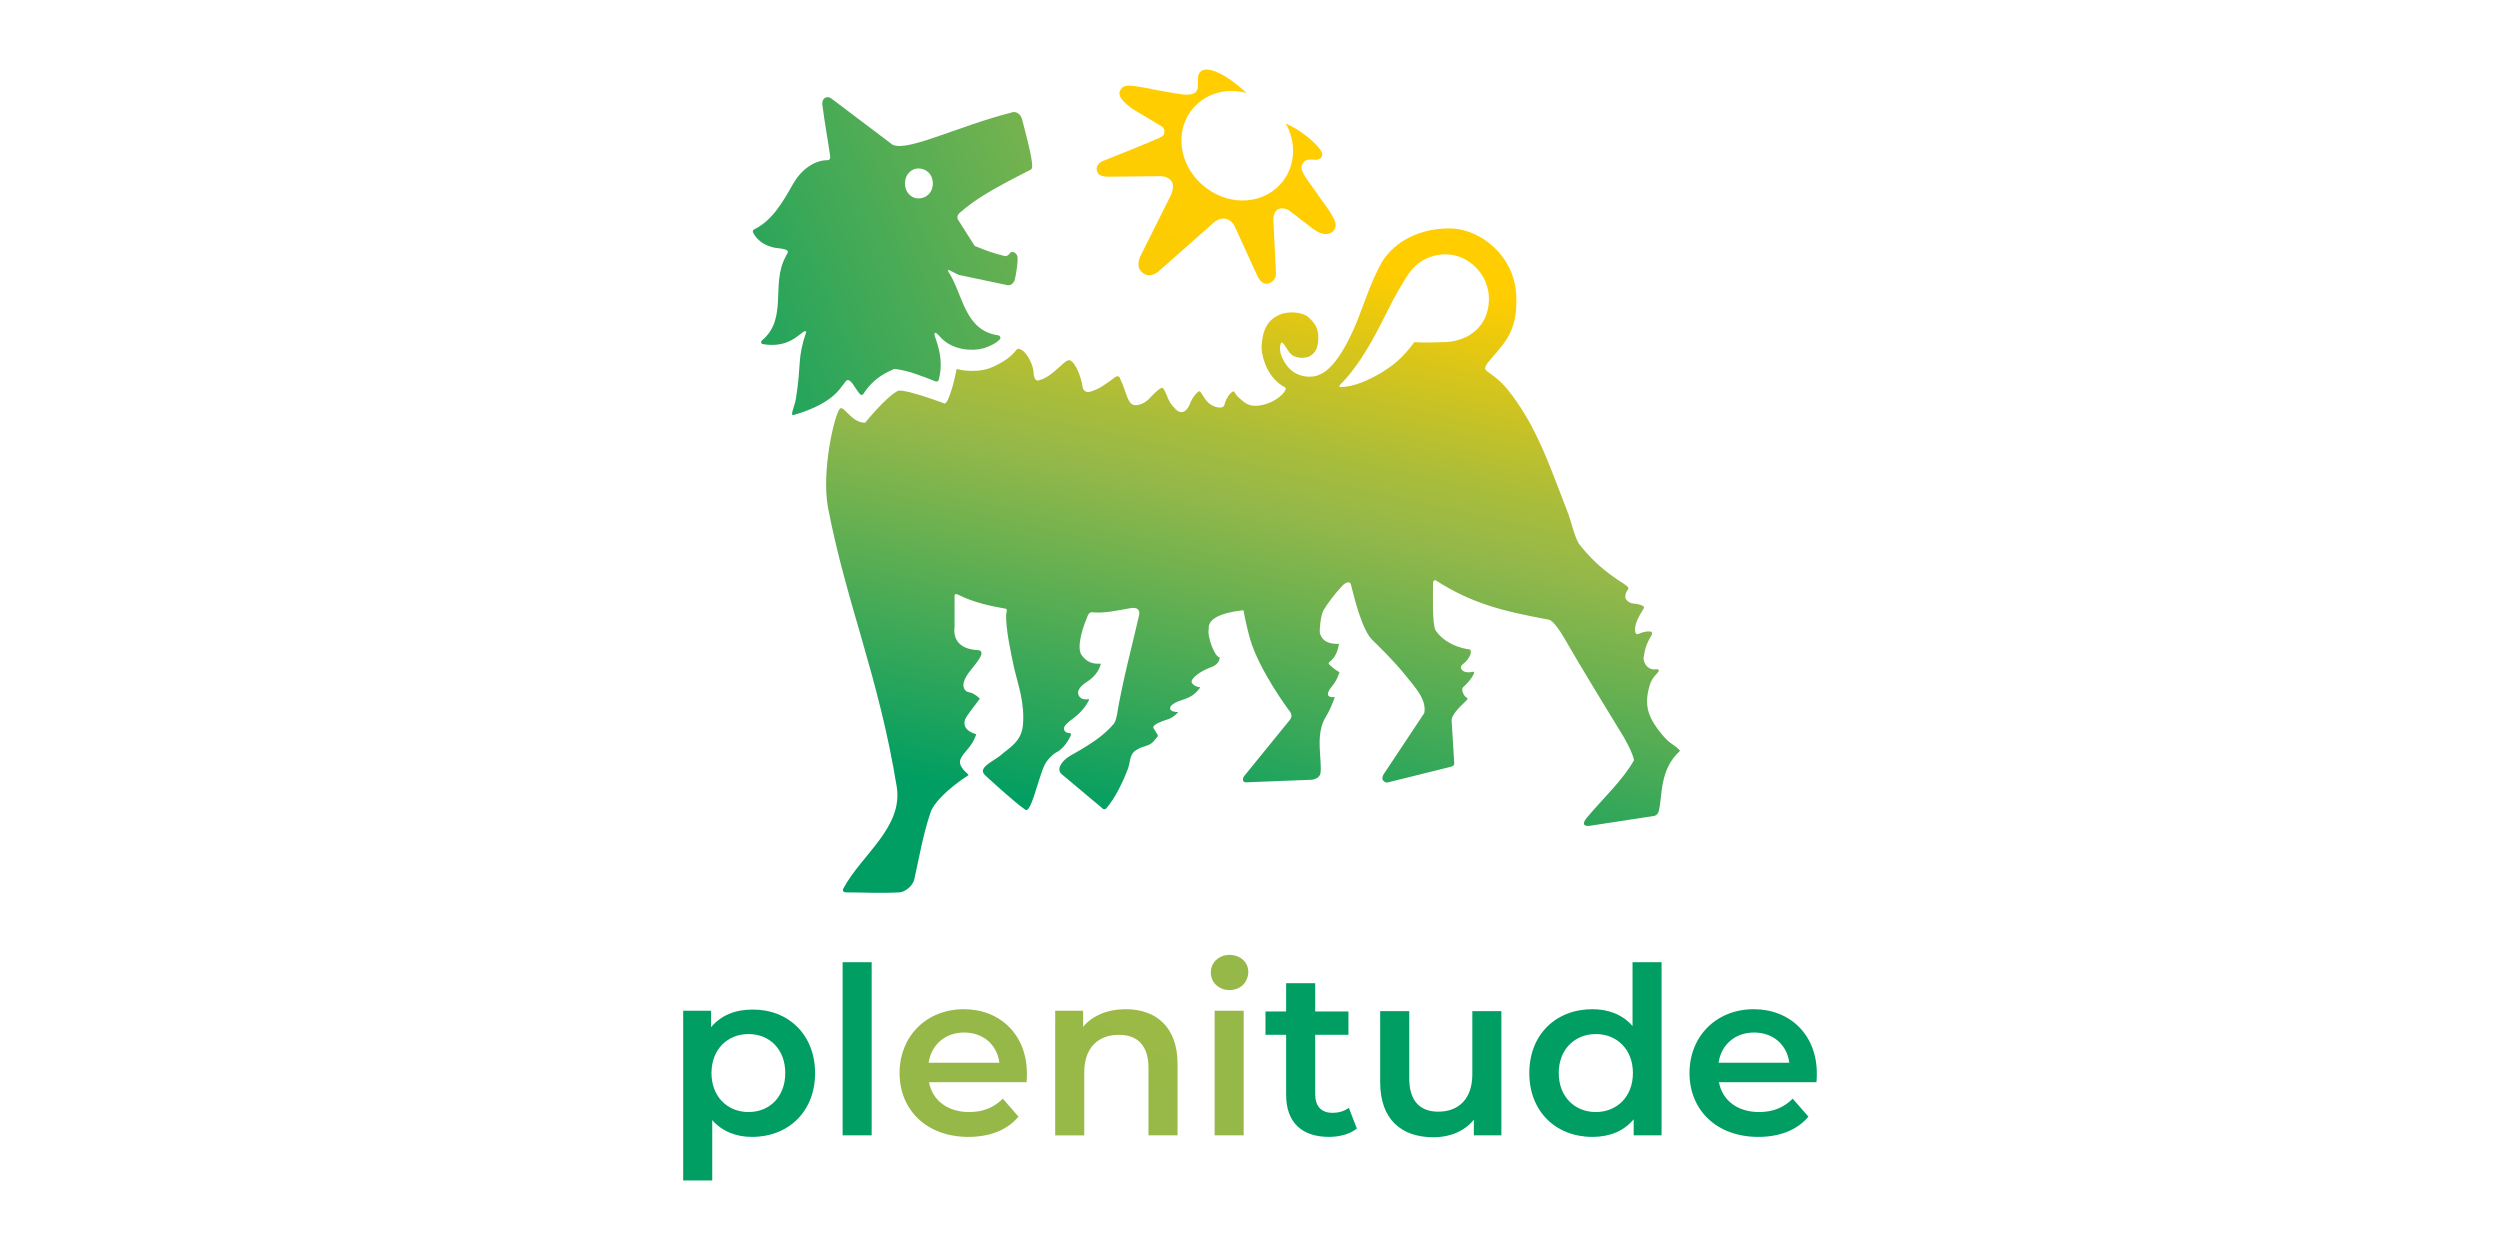
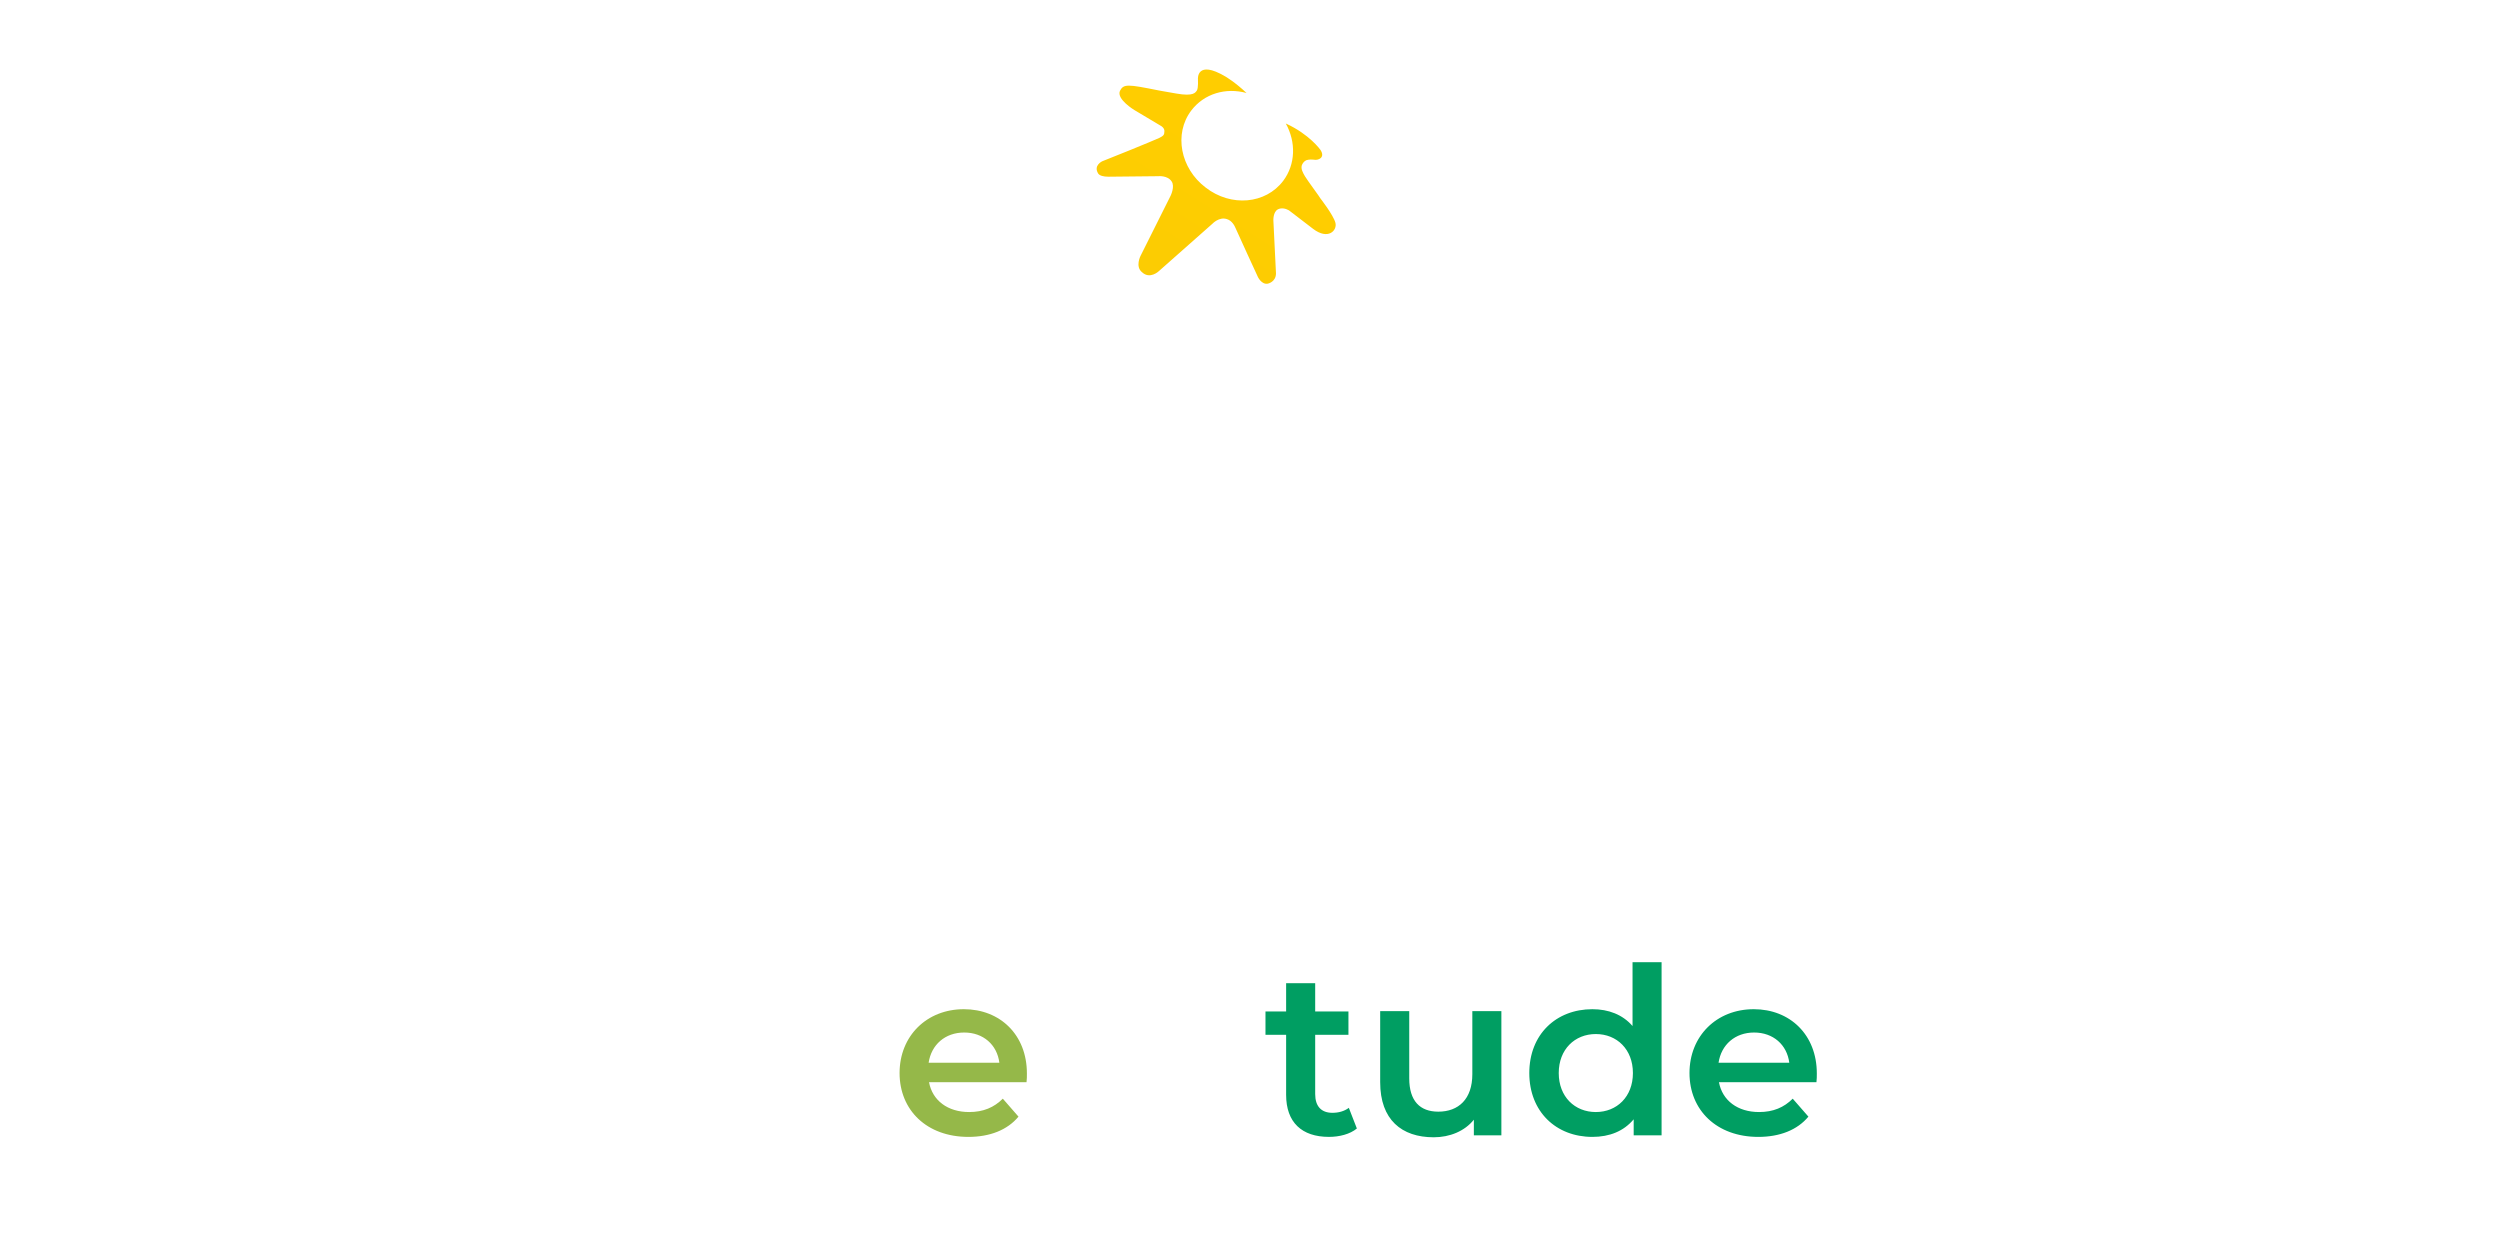
<svg xmlns="http://www.w3.org/2000/svg" width="400" height="200" viewBox="0 0 400 200" fill="none">
-   <path d="M160.915 97.393C158.517 96.979 155.79 96.4 153.308 95.16C153.308 95.16 152.73 94.83 152.73 95.326V100.287C152.397 102.769 154.137 103.925 156.368 104.007C158.021 104.089 156.202 106.074 155.375 107.149C154.137 108.638 153.889 109.713 154.383 110.373C154.879 111.035 155.293 110.373 156.783 111.78C155.46 113.515 154.797 114.425 154.549 114.837C154.549 114.837 153.393 116.657 156.202 117.483C155.46 119.632 154.385 120.047 153.723 121.372C153.06 122.692 155.13 123.93 154.963 124.015C151.655 126.164 149.258 128.561 148.843 130.132C147.687 133.522 147.027 137.409 146.282 140.717C146.034 141.791 144.711 142.782 143.885 142.782C140.661 142.948 138.261 142.782 135.452 142.782C134.541 142.782 134.956 142.122 134.956 142.122C137.847 136.749 144.545 132.366 143.471 125.834C140.577 108.142 135.452 96.649 132.474 81.188C131.4 75.237 133.549 66.225 134.375 65.397C134.956 64.737 136.279 67.712 138.428 67.63C138.428 67.63 141.733 63.496 143.719 62.503C145.29 62.339 151.159 64.57 151.159 64.57C151.822 64.407 152.73 60.85 153.06 59.031C154.549 59.446 156.949 59.528 158.684 58.783C162.57 57.048 162.404 55.725 162.982 55.807C164.141 55.974 165.298 58.205 165.379 59.609C165.379 59.609 165.379 61.099 166.206 60.85C168.521 60.272 170.174 57.627 171.085 57.627C171.993 57.79 172.986 60.19 173.234 62.009C173.234 62.009 173.4 63.084 174.723 62.588C175.88 62.173 176.54 61.761 178.525 60.272C178.773 60.106 179.188 60.272 179.188 60.52C180.262 62.669 180.344 64.737 181.585 64.819C182.66 64.903 183.652 64.077 184.067 63.578C184.476 63.166 185.551 62.091 185.965 62.173C186.38 62.339 186.71 64.903 188.529 65.811C189.355 66.226 190.018 65.645 190.514 64.322C190.844 63.496 191.671 62.587 191.922 62.587C192.249 62.669 192.664 64.074 193.738 64.737C194.646 65.315 195.724 65.397 195.887 64.819C196.22 63.332 197.376 62.255 197.54 62.751C197.872 63.414 198.369 63.744 199.029 64.322C199.856 64.903 200.436 64.985 201.345 64.903C204.236 64.571 206.14 62.339 205.643 62.009C202.998 60.602 202.005 57.711 201.841 55.726C201.923 54.567 201.923 51.509 204.732 50.353C206.058 49.772 208.289 49.854 209.363 50.762C210.356 51.673 210.934 52.502 210.934 53.989C210.934 55.145 210.686 56.386 209.611 56.964C208.869 57.379 207.544 57.379 206.72 56.801C205.976 56.222 205.727 55.23 205.146 54.815H204.983C204.404 56.222 205.313 57.791 206.139 58.783C207.71 60.602 210.274 60.439 211.1 59.943C214.16 58.783 216.639 52.584 217.218 51.177C218.377 48.286 219.367 45.062 221.022 42.084C222.508 39.438 226.147 36.545 231.934 36.545C236.813 36.545 242.352 40.925 242.6 47.291C242.849 52.666 240.945 54.651 238.88 57.049C237.558 58.535 237.391 58.95 237.888 59.362C239.459 60.521 239.87 60.769 241.03 62.092C245.906 68.043 248.055 74.907 250.785 81.851C251.445 83.504 251.778 85.49 252.602 86.976C256.324 91.773 259.962 93.26 260.456 93.922C260.789 94.334 260.044 94.419 260.044 95.575C260.044 95.908 260.704 96.568 261.367 96.568C261.7 96.568 263.268 96.816 263.02 97.31C262.027 98.884 261.534 99.958 261.613 100.948C261.782 102.107 262.36 100.948 263.931 101.033C264.343 101.033 264.427 101.281 264.261 101.611C263.352 103.1 263.186 103.927 263.02 105.001C262.772 105.661 263.434 107.398 265.087 107.068C265.254 107.068 265.42 107.15 265.42 107.316C265.253 107.813 264.345 108.225 263.931 109.714C263.02 112.856 263.598 114.838 266.246 117.898C267.321 119.139 267.981 119.139 268.807 120.13C265.502 123.108 265.998 127.324 265.417 129.721C265.254 130.463 264.675 130.548 264.675 130.548L254.423 132.119C253.594 132.285 252.934 131.952 253.927 130.796C256.409 127.82 259.714 124.758 261.449 121.618C261.201 120.544 260.622 119.387 259.878 118.062C256.572 112.607 253.431 107.564 250.289 102.107C248.469 98.965 247.725 99.131 247.725 99.131C240.119 97.724 235.406 96.486 229.703 92.848C229.288 92.763 229.288 93.26 229.288 93.26C229.288 94.749 229.122 99.958 229.703 100.866C231.519 103.596 235.242 103.926 235.242 103.926C235.242 103.926 235.82 104.834 234.001 106.323C234.001 106.323 233.669 106.571 233.753 106.902C234.001 107.644 234.994 107.644 235.738 107.48C236.15 107.398 235.49 108.721 234.083 109.962C233.753 110.292 234.168 111.369 234.664 111.614C234.828 111.696 234.828 111.781 234.746 111.947C234.25 112.522 232.182 114.178 232.264 115.334L232.679 122.114C232.679 122.114 232.679 122.363 232.597 122.447C232.451 122.564 232.282 122.648 232.1 122.693L222.096 125.174C221.848 125.256 221.518 125.174 221.27 124.842C221.022 124.512 221.352 123.933 221.352 123.933L227.551 114.59L227.884 114.093C228.296 111.944 226.395 109.961 225.154 108.388C223.005 105.661 219.699 102.519 219.699 102.519C217.88 100.948 216.557 95.078 216.143 93.507C215.979 92.929 215.316 93.175 214.82 93.674C213.497 95.081 212.338 96.649 211.76 97.639C211.266 98.55 211.1 100.866 211.181 101.28C211.348 101.94 211.844 103.097 214.241 103.015C213.993 104.422 213.579 105.164 212.834 105.827C212.834 105.827 212.422 105.993 212.671 106.323C213.413 107.065 214.323 107.564 214.323 107.564C213.993 108.554 213.581 109.299 213.001 109.961C211.514 111.862 213.579 111.532 213.579 111.532C213.085 112.855 212.753 113.681 212.093 114.756C210.355 117.568 211.596 121.7 211.266 123.767C211.182 124.263 210.603 124.678 209.859 124.76L199.359 125.174C198.699 125.174 198.78 124.43 199.195 124.015L206.387 115.171C206.965 114.426 206.387 113.845 206.139 113.515C206.139 113.515 201.508 107.316 200.021 102.271C199.443 100.288 198.947 97.64 198.947 97.64C197.376 97.808 193.159 98.387 193.408 100.618C193.075 101.61 194.316 105.164 195.143 105.164C195.143 105.164 195.227 106.239 193.82 106.735C192.167 107.316 190.43 108.554 190.678 109.217C190.926 109.713 191.671 109.959 192.001 109.959V110.043C190.43 112.192 188.859 111.696 187.536 112.771C187.042 113.185 186.957 113.93 188.529 113.93C187.29 115.252 186.546 115.086 185.719 115.501C185.719 115.501 184.312 115.997 184.56 116.493C185.305 117.816 185.471 117.568 184.975 118.146C184.312 118.973 184.064 119.139 182.989 119.469C182.081 119.717 181.418 120.295 181.418 120.295C180.676 121.122 180.922 121.784 180.425 123.107C179.683 125.09 178.443 127.654 177.038 129.306C177.038 129.306 176.79 129.639 176.457 129.391L169.843 123.849C169.265 123.355 169.595 122.611 169.595 122.611C170.258 121.204 171.581 120.792 172.903 119.965C174.804 118.806 176.542 117.732 178.194 115.831C178.527 115.416 178.691 114.508 178.691 114.508C179.517 109.383 181.088 103.512 182.247 98.469C182.577 96.898 180.84 97.312 180.84 97.312C178.524 97.724 176.705 98.138 174.886 97.972C174.308 97.89 174.144 98.138 173.73 99.295C173.152 100.702 172.241 103.678 173.067 104.834C174.474 106.735 176.127 105.993 176.127 106.241C175.631 108.142 174.06 108.969 173.482 109.383C172.74 109.962 172.573 110.373 172.489 110.706C172.489 111.036 172.573 112.111 174.226 111.862V112.029C174.226 112.029 173.648 113.352 172.159 114.59C171.499 115.086 170.752 115.664 170.422 116.079C170.092 116.494 170.092 117.32 171.332 117.32V117.65C171.332 117.65 170.506 119.633 169.017 120.377C168.52 120.625 167.528 121.536 167.116 122.444C166.123 124.512 164.967 130.217 164.056 129.557C162.239 128.314 157.857 124.264 157.857 124.264C157.36 123.849 157.276 123.522 157.276 123.522C157.03 122.526 159.343 121.536 160.17 120.792C161.492 119.633 163.311 118.724 163.644 116.245C164.056 112.607 162.818 109.299 162.321 107.15C161.825 104.834 160.832 100.454 160.998 98.138C161.247 97.393 160.915 97.393 160.915 97.393ZM214.408 61.594C214.242 61.761 214.242 61.927 214.49 61.927C216.639 61.927 219.121 60.767 221.186 59.527C223.005 58.37 224.328 57.377 226.313 54.732C226.313 54.732 227.387 54.895 231.353 54.732C235.406 54.484 238.052 51.92 238.218 48.2C238.466 43.653 234.249 39.685 229.455 40.923C226.065 41.834 225.072 44.313 223.749 46.463C221.6 50.101 219.118 56.633 214.654 61.346C214.654 61.264 214.49 61.428 214.408 61.594ZM184.149 63.495C184.561 63.083 185.719 61.842 186.049 62.088C186.709 62.669 186.791 64.818 188.613 65.729" fill="url(#paint0_linear_38_30)" />
-   <path d="M153.638 33.98C155.787 32.164 157.609 30.838 164.967 27.118C165.627 26.785 164.304 22.157 163.56 19.182C163.312 18.107 162.485 17.859 162.073 17.941C152.648 20.338 144.297 24.803 142.478 22.902L133.052 15.789C132.31 15.213 131.481 15.71 131.566 16.7C132.062 20.42 132.474 22.487 132.804 24.802C132.888 25.299 132.804 25.629 132.392 25.629C130.243 25.629 128.175 27.2 126.935 29.349C125.2 32.409 123.545 35.303 120.651 36.707C120.487 36.792 120.403 37.04 120.487 37.204C121.066 38.363 122.14 39.105 123.215 39.437C124.371 39.849 124.952 39.601 125.861 40.016C126.027 40.098 126.109 40.264 126.027 40.43C125.943 40.676 125.779 40.842 125.694 41.09C123.297 45.473 126.109 51.012 121.892 54.484C121.726 54.65 121.726 54.98 122.059 55.062C126.935 55.889 128.424 52.417 129.003 53.08C127.513 57.46 128.261 58.12 127.35 63.744C127.183 64.984 126.275 66.637 127.017 66.389C133.301 64.573 134.46 62.009 134.872 61.594C135.368 61.098 135.534 59.857 136.939 62.173C137.272 62.669 137.683 63.332 137.932 63.166C138.098 63.166 138.346 62.751 138.428 62.587C139.669 60.85 141.156 59.857 142.893 59.115C142.975 59.115 143.056 59.031 143.141 59.031C145.29 59.279 147.107 60.024 149.673 61.016C149.836 61.098 150.085 61.016 150.167 60.85C151.241 57.212 149.507 53.988 149.507 53.492C149.589 52.995 149.839 53.243 150.663 54.154C152.567 56.055 155.627 56.222 157.362 55.725C158.27 55.477 159.593 54.814 160.007 54.236C160.171 53.988 160.007 53.74 159.759 53.658C154.386 52.913 154.138 47.374 151.904 43.736C151.738 43.569 151.656 43.239 151.738 43.157L153.393 43.984C153.393 43.984 160.915 45.554 161.248 45.636C161.99 45.721 162.322 44.895 162.322 44.895C162.404 44.647 162.819 42.827 162.819 41.256C162.819 40.512 161.99 40.097 161.66 40.43C161.493 40.593 161.412 40.76 161.248 40.842C161.081 41.008 160.833 41.008 160.585 40.924C158.684 40.43 158.021 40.182 155.954 39.353L153.226 35.054C153.06 34.395 153.475 34.146 153.641 33.98H153.638ZM146.942 31.749C145.786 31.749 144.793 30.756 144.793 29.349C144.793 27.944 145.786 26.952 146.942 26.952C148.265 26.952 149.258 27.945 149.258 29.349C149.258 30.756 148.265 31.749 146.942 31.749Z" fill="url(#paint1_linear_38_30)" />
  <path d="M185.389 43.406L193.986 35.799C193.986 35.799 195.061 34.643 196.302 35.057C197.128 35.303 197.54 36.132 197.709 36.541C197.873 36.956 201.263 44.314 201.263 44.314C201.263 44.314 201.841 45.555 202.834 45.389C202.834 45.389 204.156 45.14 204.156 43.736L203.742 35.303C203.742 35.303 203.66 33.896 204.484 33.486C204.983 33.236 205.643 33.32 206.224 33.65C207.526 34.633 208.82 35.624 210.108 36.626C212.505 38.445 213.994 36.874 213.664 35.633C213.332 34.395 211.267 31.749 211.267 31.749C211.267 31.665 209.118 28.771 208.785 28.192C208.453 27.614 208.125 27.036 208.289 26.455C208.537 25.795 209.033 25.629 209.033 25.629C209.033 25.629 209.448 25.465 210.192 25.547C210.934 25.713 212.093 25.214 211.267 23.976C211.267 23.976 209.53 21.494 205.728 19.76C207.38 22.735 207.298 26.292 205.313 28.937C202.501 32.657 196.962 33.154 192.912 30.012C188.859 26.952 187.785 21.415 190.596 17.692C192.664 14.965 196.136 13.973 199.444 14.881C197.625 13.146 196.054 12.235 196.054 12.235C191.423 9.507 191.671 12.649 191.671 12.649C191.671 12.649 191.753 14.057 191.508 14.466C191.259 14.799 191.011 15.461 188.199 14.965C185.718 14.55 185.472 14.468 185.388 14.468C180.426 13.476 179.766 13.394 179.188 14.55C178.61 15.873 181.504 17.61 181.504 17.61L185.802 20.174C185.802 20.174 186.381 20.504 186.299 21.082C186.299 21.579 186.132 21.745 185.472 22.075C184.809 22.405 176.459 25.795 176.377 25.795C176.377 25.795 174.888 26.455 175.717 27.778C175.962 28.111 176.543 28.274 177.369 28.274C178.362 28.274 185.306 28.192 185.306 28.192C185.306 28.192 186.795 28.026 187.455 29.019C188.033 29.845 187.291 31.334 187.291 31.334L182.494 40.924C182.494 40.924 181.586 42.661 182.742 43.569C183.983 44.728 185.388 43.406 185.388 43.406H185.389Z" fill="url(#paint2_linear_38_30)" />
-   <path d="M130.414 171.687C130.414 177.866 126.132 181.904 120.32 181.904C117.811 181.904 115.549 181.047 113.959 179.212V188.878H109.309V161.716H113.773V164.347C115.363 162.45 117.627 161.532 120.38 161.532C126.071 161.472 130.414 165.508 130.414 171.687ZM125.643 171.687C125.643 167.895 123.135 165.447 119.769 165.447C116.405 165.447 113.836 167.895 113.836 171.687C113.836 175.481 116.405 177.927 119.769 177.927C123.135 177.927 125.641 175.481 125.641 171.687H125.643ZM134.819 153.947H139.467V181.658H134.819V153.947Z" fill="#009E62" />
  <path d="M164.244 173.156H148.644C149.193 176.09 151.641 177.927 155.068 177.927C157.33 177.927 159.043 177.194 160.45 175.788L162.958 178.661C161.184 180.802 158.371 181.904 154.945 181.904C148.277 181.904 143.932 177.622 143.932 171.687C143.932 165.754 148.277 161.472 154.212 161.472C160.022 161.472 164.304 165.57 164.304 171.749C164.305 172.177 164.305 172.728 164.244 173.156ZM148.582 170.036H159.899C159.532 167.161 157.33 165.203 154.271 165.203C151.213 165.203 149.01 167.16 148.582 170.036Z" fill="#95B849" />
-   <path d="M188.406 170.22V181.658H183.758V170.83C183.758 167.284 181.984 165.571 179.048 165.571C175.744 165.571 173.482 167.589 173.482 171.566V181.659H168.831V161.716H173.299V164.286C174.826 162.449 177.274 161.472 180.148 161.472C184.86 161.472 188.408 164.225 188.408 170.219L188.406 170.22Z" fill="url(#paint3_linear_38_30)" />
-   <path d="M193.729 155.599C193.729 154.009 195.015 152.784 196.726 152.784C198.439 152.784 199.725 153.947 199.725 155.476C199.725 157.129 198.502 158.412 196.726 158.412C195.015 158.412 193.729 157.19 193.729 155.599ZM194.341 161.716H198.99V181.658H194.341V161.716Z" fill="url(#paint4_linear_38_30)" />
  <path d="M217.098 180.558C215.996 181.476 214.285 181.902 212.632 181.902C208.289 181.902 205.78 179.579 205.78 175.174V165.57H202.477V161.839H205.78V157.311H210.43V161.839H215.751V165.569H210.43V175.053C210.43 177.011 211.409 178.05 213.183 178.05C214.161 178.05 215.079 177.804 215.814 177.255L217.098 180.558ZM240.22 161.716V181.658H235.817V179.152C234.35 180.986 231.963 181.965 229.394 181.965C224.256 181.965 220.829 179.152 220.829 173.156V161.779H225.479V172.545C225.479 176.153 227.192 177.866 230.128 177.866C233.371 177.866 235.573 175.848 235.573 171.871V161.777H240.222V161.716H240.22ZM290.63 173.156H275.031C275.58 176.09 278.028 177.927 281.454 177.927C283.717 177.927 285.43 177.194 286.836 175.788L289.345 178.661C287.571 180.802 284.757 181.904 281.331 181.904C274.664 181.904 270.319 177.622 270.319 171.687C270.319 165.754 274.664 161.472 280.598 161.472C286.408 161.472 290.691 165.57 290.691 171.749C290.691 172.177 290.691 172.728 290.63 173.156ZM274.969 170.036H286.286C285.918 167.161 283.717 165.203 280.657 165.203C277.6 165.203 275.396 167.16 274.969 170.036ZM265.853 153.947V181.658H261.389V179.089C259.799 180.986 257.535 181.904 254.782 181.904C248.97 181.904 244.688 177.866 244.688 171.687C244.688 165.51 248.97 161.472 254.782 161.472C257.351 161.472 259.614 162.328 261.206 164.164V153.947H265.853ZM261.266 171.687C261.266 167.895 258.698 165.447 255.331 165.447C251.967 165.447 249.398 167.895 249.398 171.687C249.398 175.481 251.967 177.927 255.331 177.927C258.697 177.927 261.266 175.481 261.266 171.687Z" fill="#009E62" />
  <defs>
    <linearGradient id="paint0_linear_38_30" x1="187.749" y1="163.764" x2="214.786" y2="42.03" gradientUnits="userSpaceOnUse">
      <stop stop-color="#009E62" />
      <stop offset="0.235" stop-color="#009E62" />
      <stop offset="0.676" stop-color="#95B849" />
      <stop offset="0.748" stop-color="#A7BC3C" />
      <stop offset="0.891" stop-color="#D7C51B" />
      <stop offset="0.999" stop-color="#FFCD00" />
    </linearGradient>
    <linearGradient id="paint1_linear_38_30" x1="124.638" y1="118.379" x2="275.16" y2="54.749" gradientUnits="userSpaceOnUse">
      <stop stop-color="#009E62" />
      <stop offset="0.576" stop-color="#95B849" />
      <stop offset="0.995" stop-color="#D5D625" />
    </linearGradient>
    <linearGradient id="paint2_linear_38_30" x1="153.607" y1="169.561" x2="232.072" y2="45.248" gradientUnits="userSpaceOnUse">
      <stop stop-color="#95B849" />
      <stop offset="0.009" stop-color="#97B848" />
      <stop offset="0.212" stop-color="#BCC02E" />
      <stop offset="0.415" stop-color="#D9C61A" />
      <stop offset="0.615" stop-color="#EECA0C" />
      <stop offset="0.812" stop-color="#FBCC03" />
      <stop offset="1" stop-color="#FFCD00" />
    </linearGradient>
    <linearGradient id="paint3_linear_38_30" x1="141.107" y1="204.15" x2="244.398" y2="15.899" gradientUnits="userSpaceOnUse">
      <stop offset="0.001" stop-color="#95B849" />
      <stop offset="0.218" stop-color="#98B947" />
      <stop offset="0.408" stop-color="#A3BB3F" />
      <stop offset="0.587" stop-color="#B5BE33" />
      <stop offset="0.76" stop-color="#CEC322" />
      <stop offset="0.927" stop-color="#EECA0B" />
      <stop offset="1" stop-color="#FFCD00" />
    </linearGradient>
    <linearGradient id="paint4_linear_38_30" x1="196.289" y1="72.656" x2="215.87" y2="128.218" gradientUnits="userSpaceOnUse">
      <stop stop-color="#FFCD00" />
      <stop offset="0.073" stop-color="#EECA0B" />
      <stop offset="0.24" stop-color="#CEC322" />
      <stop offset="0.413" stop-color="#B5BE33" />
      <stop offset="0.593" stop-color="#A3BB3F" />
      <stop offset="0.782" stop-color="#98B947" />
      <stop offset="1" stop-color="#95B849" />
    </linearGradient>
  </defs>
</svg>